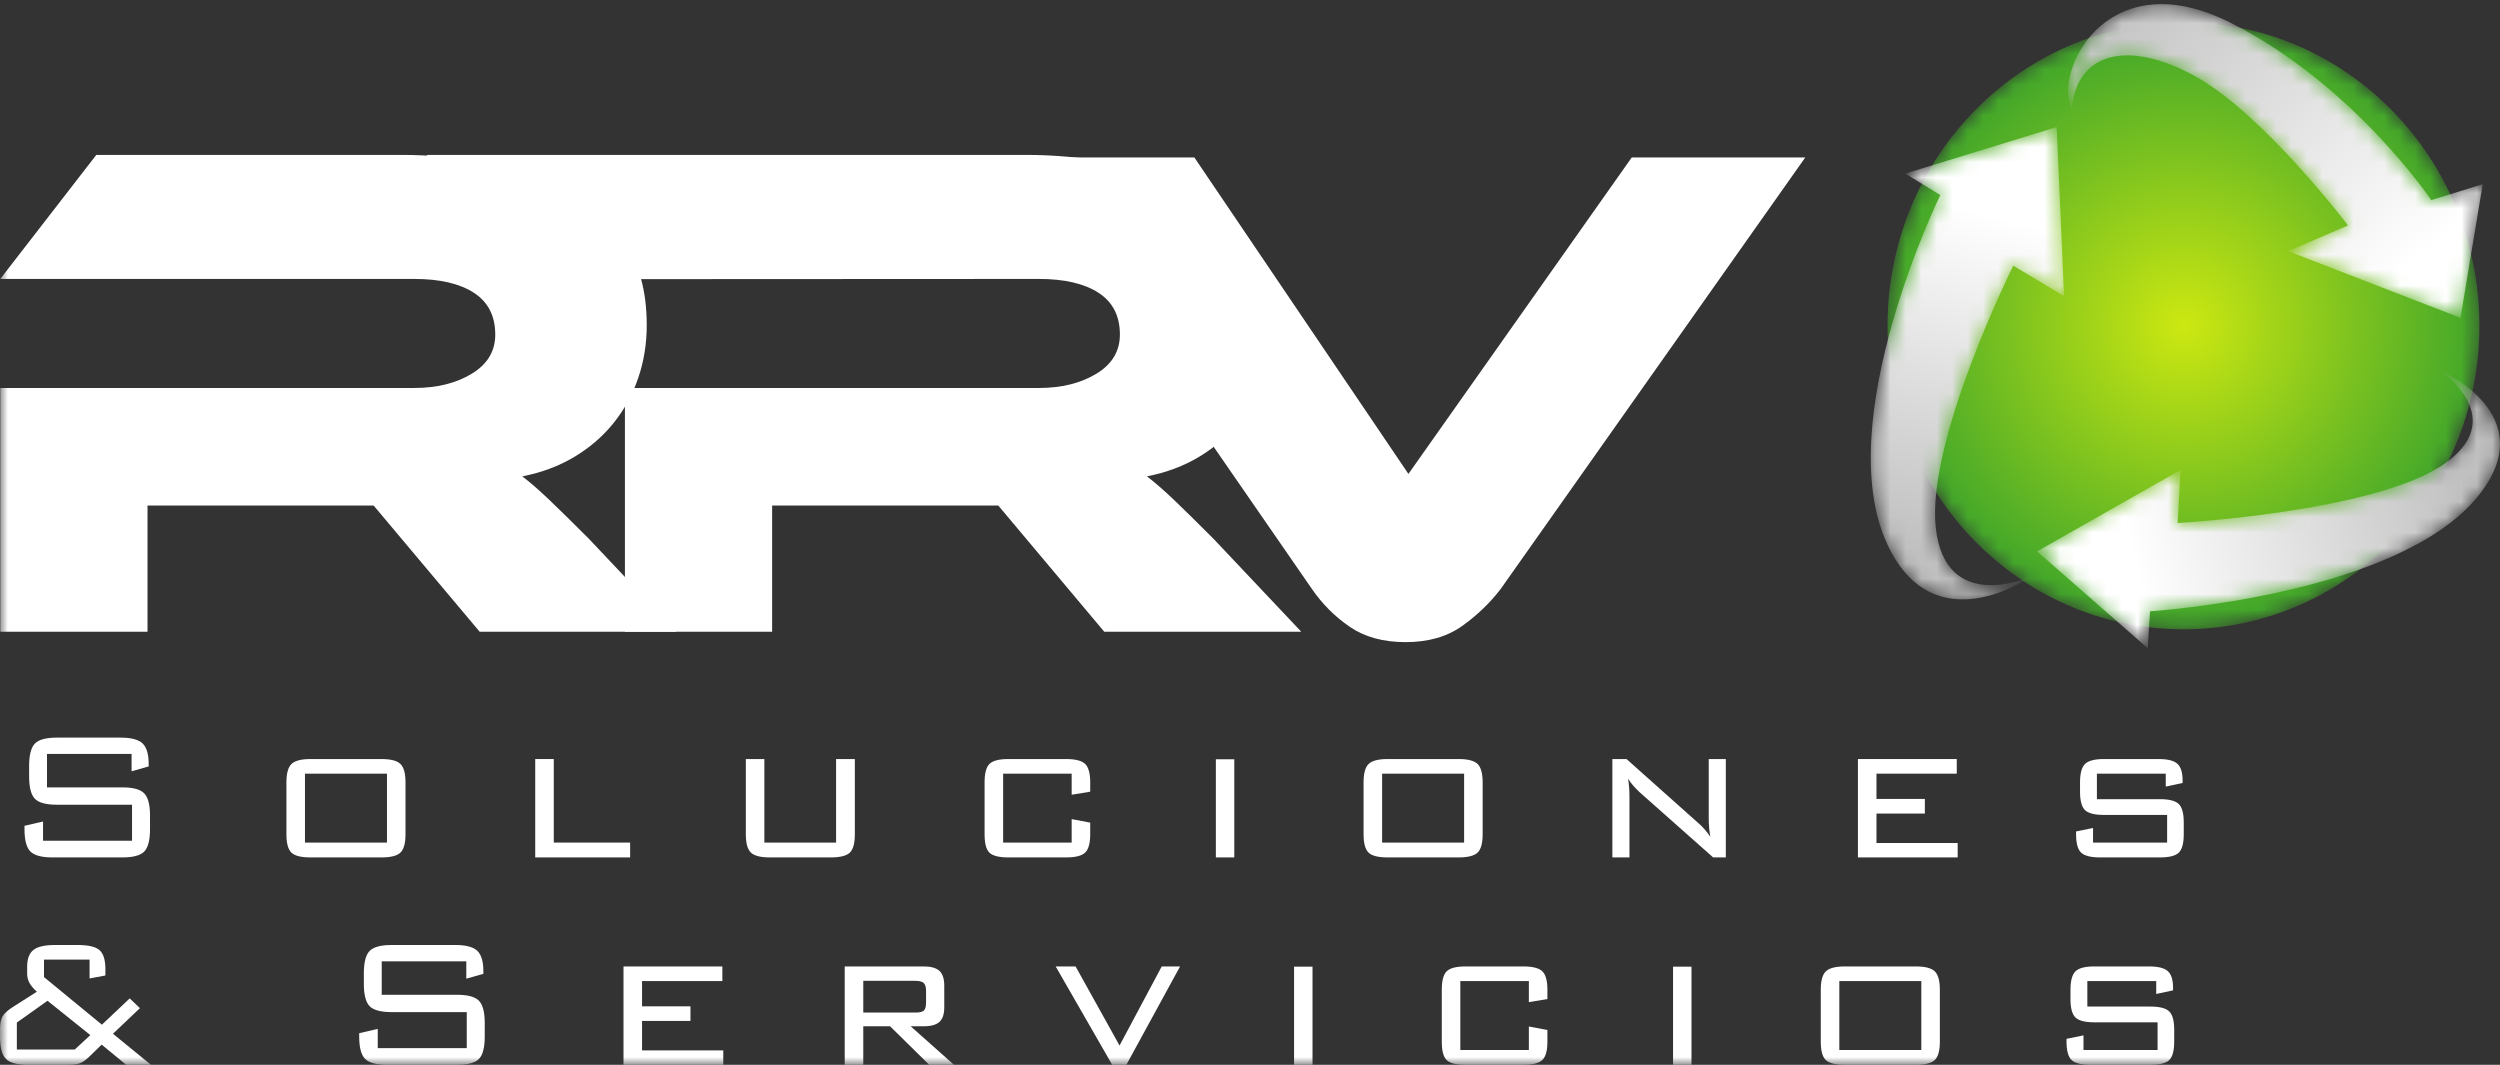
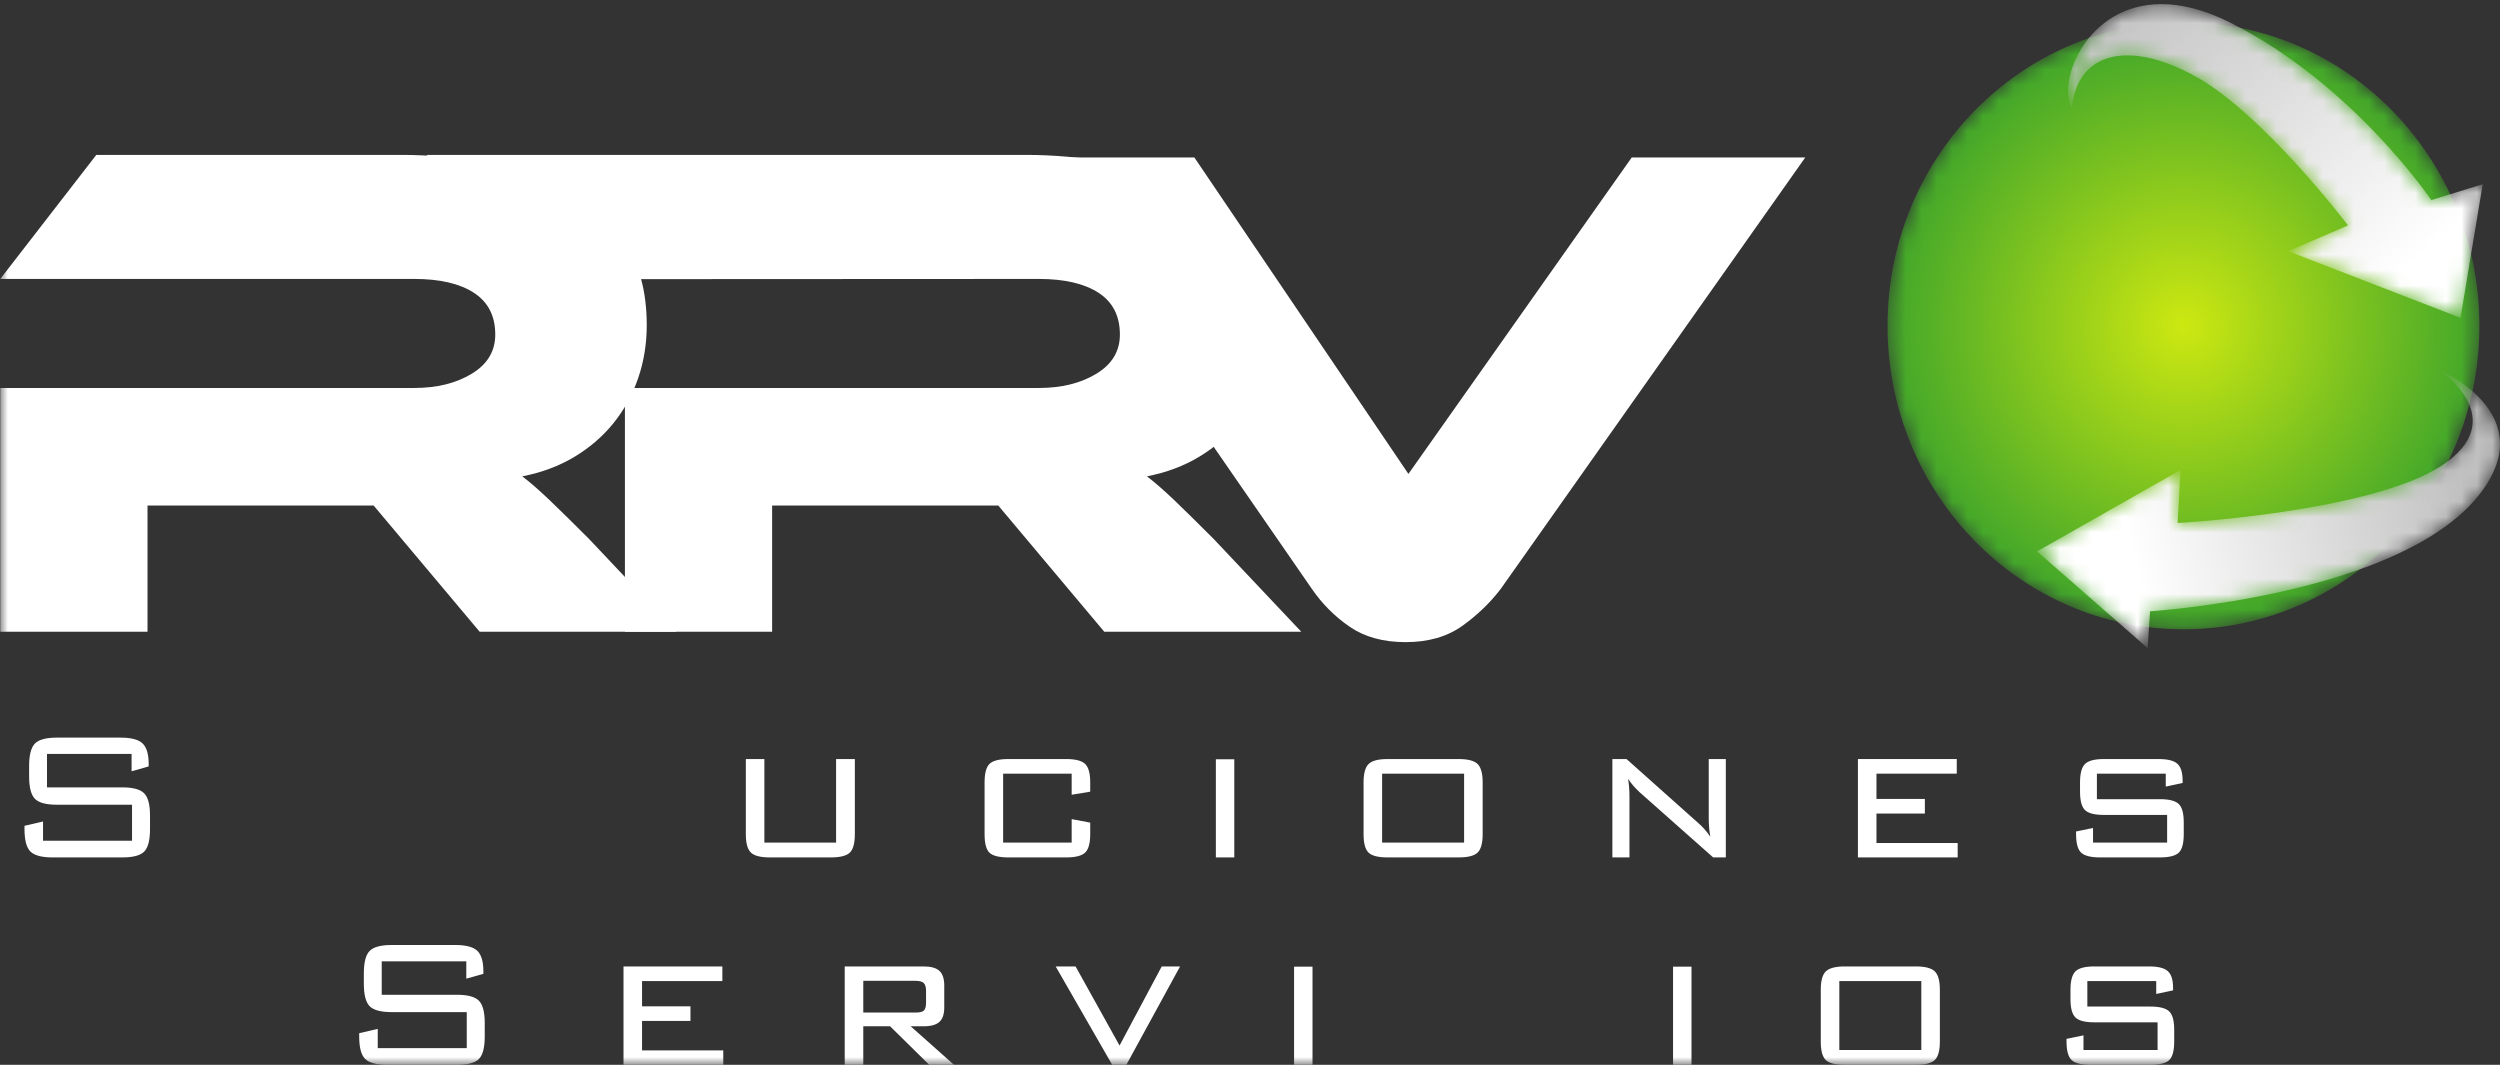
<svg xmlns="http://www.w3.org/2000/svg" xmlns:xlink="http://www.w3.org/1999/xlink" width="162px" height="69px" viewBox="0 0 162 69" version="1.1">
  <rect x="0" y="0" width="162" height="69" fill="#333333" stroke="none" />
  <title>Group 39</title>
  <desc>Created with Sketch.</desc>
  <defs>
    <polygon id="path-1" points="0 69 161.675 69 161.675 0.283 0 0.283" />
    <path d="M0.312,20.11 C0.312,30.973 8.898,39.778 19.488,39.778 L19.488,39.778 C30.079,39.778 38.665,30.973 38.665,20.11 L38.665,20.11 C38.665,9.248 30.079,0.443 19.488,0.443 L19.488,0.443 C8.898,0.443 0.312,9.248 0.312,20.11" id="path-3" />
    <radialGradient cx="50%" cy="50%" fx="50%" fy="50%" r="50%" gradientTransform="translate(0.5,0.5),scale(1,0.975),translate(-0.5,-0.5)" id="radialGradient-5">
      <stop stop-color="#CDE811" offset="0%" />
      <stop stop-color="#42A72A" offset="100%" />
    </radialGradient>
    <path d="M6.019,0.266 C1.21,0.295 -0.714,5.248 0.26,7.016 L0.26,7.016 C0.581,3.412 3.897,2.52 8.297,4.968 L8.297,4.968 C12.699,7.418 18.152,14.606 18.152,14.606 L18.152,14.606 L14.276,16.277 L25.439,20.597 L26.881,11.935 L23.547,12.965 C23.547,12.965 18.449,5.396 10.44,1.425 L10.44,1.425 C8.801,0.613 7.357,0.274 6.105,0.266 L6.105,0.266 L6.019,0.266 Z" id="path-6" />
    <linearGradient x1="87.538%" y1="77.615%" x2="1.977%" y2="7.682%" id="linearGradient-8">
      <stop stop-color="#FFFFFF" offset="0%" />
      <stop stop-color="#C1C1C1" offset="100%" />
    </linearGradient>
    <path d="M2.456,3.248 L4.731,4.64 C4.731,4.64 -2.419,19.271 1.296,27.267 L1.296,27.267 C4.332,33.806 10.578,29.374 10.578,29.374 L10.578,29.374 C10.578,29.374 5.066,31.86 4.439,26.203 L4.439,26.203 C3.813,20.547 9.459,9.216 9.459,9.216 L9.459,9.216 L12.752,11.19 L12.272,0.234 L2.456,3.248 Z" id="path-9" />
    <linearGradient x1="54.409%" y1="15.331%" x2="46.636%" y2="81.471%" id="linearGradient-11">
      <stop stop-color="#FFFFFF" offset="0%" />
      <stop stop-color="#C1C1C1" offset="100%" />
    </linearGradient>
    <path d="M26.199,6.185 C21.575,9.203 9.11,9.892 9.11,9.892 L9.11,9.892 L9.299,6.453 L0,11.73 L7.168,18 L7.324,15.61 C7.324,15.61 23.352,14.613 28.58,8.149 L28.58,8.149 C32.856,2.865 26.11,0 26.11,0 L26.11,0 C26.11,0 30.824,3.167 26.199,6.185" id="path-12" />
    <linearGradient x1="17.433%" y1="55.118%" x2="85.058%" y2="46.019%" id="linearGradient-14">
      <stop stop-color="#FFFFFF" offset="0%" />
      <stop stop-color="#C1C1C1" offset="100%" />
    </linearGradient>
  </defs>
  <g id="Symbols" stroke="none" stroke-width="1" fill="none" fill-rule="evenodd">
    <g id="header-ok-2" transform="translate(-215, -35)">
      <g id="Group-39" transform="translate(215, 35)">
        <g id="Group-26">
          <path d="M8.527,48.855 L3.045,48.855 L3.045,51.022 L7.926,51.022 C8.615,51.022 9.087,51.149 9.34,51.404 C9.594,51.659 9.721,52.141 9.721,52.851 L9.721,53.725 C9.721,54.44 9.597,54.924 9.348,55.179 C9.099,55.434 8.624,55.561 7.926,55.561 L3.404,55.561 C2.701,55.561 2.222,55.433 1.968,55.175 C1.714,54.918 1.587,54.435 1.587,53.725 L1.587,53.512 L2.789,53.233 L2.789,54.481 L8.556,54.481 L8.556,52.146 L3.69,52.146 C2.987,52.146 2.51,52.017 2.261,51.761 C2.012,51.503 1.887,51.02 1.887,50.309 L1.887,49.634 C1.887,48.924 2.012,48.44 2.261,48.184 C2.51,47.926 2.987,47.798 3.69,47.798 L7.816,47.798 C8.505,47.798 8.981,47.924 9.241,48.176 C9.503,48.428 9.634,48.87 9.634,49.501 L9.634,49.664 L8.527,49.979 L8.527,48.855 Z" id="Fill-1" fill="#FFFFFF" />
          <mask id="mask-2" fill="white">
            <use xlink:href="#path-1" />
          </mask>
          <g id="Clip-4" />
-           <path d="M19.762,54.599 L25.076,54.599 L25.076,50.133 L19.762,50.133 L19.762,54.599 Z M18.56,50.699 C18.56,50.116 18.67,49.719 18.89,49.505 C19.11,49.292 19.52,49.186 20.121,49.186 L24.716,49.186 C25.318,49.186 25.728,49.292 25.948,49.505 C26.167,49.719 26.277,50.116 26.277,50.699 L26.277,54.055 C26.277,54.638 26.169,55.035 25.951,55.245 C25.734,55.456 25.322,55.561 24.716,55.561 L20.121,55.561 C19.51,55.561 19.098,55.457 18.883,55.249 C18.668,55.041 18.56,54.643 18.56,54.055 L18.56,50.699 Z" id="Fill-3" fill="#FFFFFF" mask="url(#mask-2)" />
-           <polygon id="Fill-5" fill="#FFFFFF" mask="url(#mask-2)" points="34.683 55.561 34.683 49.186 35.885 49.186 35.885 54.599 40.832 54.599 40.832 55.561" />
          <path d="M49.531,49.186 L49.531,54.599 L54.178,54.599 L54.178,49.186 L55.394,49.186 L55.394,54.055 C55.394,54.643 55.285,55.041 55.069,55.249 C54.851,55.457 54.439,55.561 53.834,55.561 L49.891,55.561 C49.285,55.561 48.873,55.456 48.656,55.245 C48.438,55.035 48.33,54.638 48.33,54.055 L48.33,49.186 L49.531,49.186 Z" id="Fill-6" fill="#FFFFFF" mask="url(#mask-2)" />
          <path d="M69.444,50.133 L65.003,50.133 L65.003,54.599 L69.444,54.599 L69.444,53.079 L70.646,53.306 L70.646,54.055 C70.646,54.639 70.537,55.035 70.32,55.245 C70.102,55.456 69.69,55.561 69.084,55.561 L65.347,55.561 C64.741,55.561 64.332,55.459 64.119,55.256 C63.907,55.053 63.801,54.653 63.801,54.055 L63.801,50.698 C63.801,50.106 63.908,49.706 64.123,49.498 C64.338,49.29 64.746,49.186 65.347,49.186 L69.084,49.186 C69.69,49.186 70.102,49.293 70.32,49.506 C70.537,49.719 70.646,50.116 70.646,50.698 L70.646,51.301 L69.444,51.499 L69.444,50.133 Z" id="Fill-7" fill="#FFFFFF" mask="url(#mask-2)" />
          <polygon id="Fill-8" fill="#FFFFFF" mask="url(#mask-2)" points="78.788 55.561 79.982 55.561 79.982 49.201 78.788 49.201" />
          <path d="M89.561,54.599 L94.874,54.599 L94.874,50.133 L89.561,50.133 L89.561,54.599 Z M88.359,50.699 C88.359,50.116 88.469,49.719 88.688,49.505 C88.909,49.292 89.319,49.186 89.92,49.186 L94.515,49.186 C95.116,49.186 95.526,49.292 95.747,49.505 C95.966,49.719 96.076,50.116 96.076,50.699 L96.076,54.055 C96.076,54.638 95.967,55.035 95.75,55.245 C95.533,55.456 95.121,55.561 94.515,55.561 L89.92,55.561 C89.309,55.561 88.896,55.457 88.682,55.249 C88.467,55.041 88.359,54.643 88.359,54.055 L88.359,50.699 Z" id="Fill-9" fill="#FFFFFF" mask="url(#mask-2)" />
          <path d="M105.501,50.464 C105.531,50.65 105.552,50.838 105.567,51.029 C105.581,51.22 105.589,51.411 105.589,51.602 L105.589,55.561 L104.482,55.561 L104.482,49.186 L105.398,49.186 L110.067,53.35 C110.203,53.468 110.334,53.598 110.459,53.74 C110.583,53.881 110.706,54.043 110.828,54.224 C110.795,54.033 110.769,53.84 110.752,53.644 C110.735,53.448 110.726,53.245 110.726,53.034 L110.726,49.186 L111.833,49.186 L111.833,55.561 L111.012,55.561 L106.249,51.338 C106.082,51.181 105.94,51.033 105.82,50.894 C105.7,50.753 105.594,50.611 105.501,50.464" id="Fill-10" fill="#FFFFFF" mask="url(#mask-2)" />
          <polygon id="Fill-11" fill="#FFFFFF" mask="url(#mask-2)" points="120.393 55.561 120.393 49.186 126.798 49.186 126.798 50.133 121.595 50.133 121.595 51.771 124.731 51.771 124.731 52.718 121.595 52.718 121.595 54.628 126.857 54.628 126.857 55.561" />
          <path d="M140.341,50.133 L135.879,50.133 L135.879,51.786 L139.96,51.786 C140.557,51.786 140.963,51.89 141.181,52.098 C141.398,52.306 141.507,52.703 141.507,53.291 L141.507,54.055 C141.507,54.643 141.401,55.041 141.188,55.249 C140.975,55.457 140.566,55.561 139.96,55.561 L136.091,55.561 C135.484,55.561 135.073,55.457 134.856,55.249 C134.638,55.041 134.53,54.643 134.53,54.055 L134.53,53.879 L135.629,53.652 L135.629,54.599 L140.43,54.599 L140.43,52.807 L136.332,52.807 C135.732,52.807 135.324,52.702 135.108,52.494 C134.894,52.286 134.786,51.889 134.786,51.301 L134.786,50.698 C134.786,50.116 134.894,49.719 135.108,49.506 C135.324,49.293 135.732,49.186 136.332,49.186 L139.872,49.186 C140.463,49.186 140.872,49.288 141.096,49.494 C141.322,49.7 141.433,50.062 141.433,50.581 L141.433,50.735 L140.341,50.97 L140.341,50.133 Z" id="Fill-12" fill="#FFFFFF" mask="url(#mask-2)" />
-           <path d="M1.092,68.008 L4.844,68.008 L5.855,67.075 L3.078,64.85 L1.092,66.261 L1.092,68.008 Z M5.717,68.537 C5.521,68.718 5.336,68.841 5.163,68.905 C4.989,68.968 4.72,69 4.353,69 L1.818,69 C1.109,69 0.629,68.87 0.377,68.611 C0.126,68.351 0,67.869 0,67.164 L0,66.657 C0,66.314 0.056,66.046 0.169,65.853 C0.281,65.659 0.525,65.445 0.901,65.21 L2.389,64.263 C2.164,64.062 2.003,63.869 1.905,63.686 C1.807,63.502 1.759,63.303 1.759,63.088 L1.759,62.654 C1.759,62.14 1.893,61.775 2.162,61.56 C2.431,61.344 2.899,61.236 3.569,61.236 L5.027,61.236 C5.726,61.236 6.201,61.349 6.453,61.574 C6.705,61.8 6.83,62.208 6.83,62.801 L6.83,63.212 L5.805,63.403 L5.805,62.184 L2.851,62.184 L2.851,63.315 L6.603,66.4 L8.406,64.696 L9.066,65.328 L7.321,66.987 L9.784,69 L8.179,69 L6.588,67.692 L5.717,68.537 Z" id="Fill-13" fill="#FFFFFF" mask="url(#mask-2)" />
          <path d="M30.216,62.294 L24.735,62.294 L24.735,64.461 L29.615,64.461 C30.304,64.461 30.776,64.588 31.03,64.843 C31.283,65.097 31.411,65.58 31.411,66.29 L31.411,67.164 C31.411,67.879 31.286,68.363 31.037,68.618 C30.788,68.873 30.313,69 29.615,69 L25.094,69 C24.39,69 23.911,68.872 23.657,68.614 C23.403,68.357 23.276,67.874 23.276,67.164 L23.276,66.951 L24.478,66.672 L24.478,67.92 L30.246,67.92 L30.246,65.585 L25.379,65.585 C24.676,65.585 24.2,65.456 23.95,65.199 C23.701,64.942 23.577,64.459 23.577,63.748 L23.577,63.073 C23.577,62.363 23.701,61.879 23.95,61.623 C24.2,61.365 24.676,61.236 25.379,61.236 L29.506,61.236 C30.195,61.236 30.67,61.363 30.931,61.614 C31.192,61.867 31.323,62.309 31.323,62.94 L31.323,63.103 L30.216,63.418 L30.216,62.294 Z" id="Fill-14" fill="#FFFFFF" mask="url(#mask-2)" />
          <polygon id="Fill-15" fill="#FFFFFF" mask="url(#mask-2)" points="40.403 69 40.403 62.625 46.809 62.625 46.809 63.572 41.605 63.572 41.605 65.21 44.742 65.21 44.742 66.157 41.605 66.157 41.605 68.067 46.868 68.067 46.868 69" />
          <path d="M59.326,63.558 L55.941,63.558 L55.941,65.614 L59.326,65.614 C59.595,65.614 59.776,65.57 59.868,65.482 C59.962,65.393 60.008,65.222 60.008,64.968 L60.008,64.204 C60.008,63.969 59.959,63.802 59.861,63.704 C59.764,63.607 59.585,63.558 59.326,63.558 L59.326,63.558 Z M54.738,69 L54.738,62.625 L59.854,62.625 C60.328,62.625 60.669,62.722 60.877,62.915 C61.084,63.108 61.188,63.423 61.188,63.859 L61.188,65.283 C61.188,65.714 61.084,66.025 60.877,66.216 C60.669,66.407 60.328,66.503 59.854,66.503 L59.011,66.503 L61.818,69 L60.213,69 L57.677,66.503 L55.941,66.503 L55.941,69 L54.738,69 Z" id="Fill-16" fill="#FFFFFF" mask="url(#mask-2)" />
          <polygon id="Fill-17" fill="#FFFFFF" mask="url(#mask-2)" points="72.071 69 68.407 62.625 69.697 62.625 72.547 67.751 75.281 62.625 76.469 62.625 72.987 69" />
          <polygon id="Fill-18" fill="#FFFFFF" mask="url(#mask-2)" points="83.856 69 85.051 69 85.051 62.639 83.856 62.639" />
-           <path d="M99.07,63.572 L94.629,63.572 L94.629,68.038 L99.07,68.038 L99.07,66.518 L100.272,66.745 L100.272,67.494 C100.272,68.077 100.163,68.474 99.946,68.684 C99.728,68.895 99.317,69 98.711,69 L94.973,69 C94.368,69 93.958,68.898 93.746,68.695 C93.533,68.492 93.428,68.092 93.428,67.494 L93.428,64.137 C93.428,63.545 93.534,63.145 93.75,62.937 C93.965,62.729 94.373,62.625 94.973,62.625 L98.711,62.625 C99.317,62.625 99.728,62.731 99.946,62.944 C100.163,63.158 100.272,63.555 100.272,64.137 L100.272,64.74 L99.07,64.938 L99.07,63.572 Z" id="Fill-19" fill="#FFFFFF" mask="url(#mask-2)" />
          <polygon id="Fill-20" fill="#FFFFFF" mask="url(#mask-2)" points="108.414 69 109.609 69 109.609 62.639 108.414 62.639" />
          <path d="M119.188,68.038 L124.501,68.038 L124.501,63.572 L119.188,63.572 L119.188,68.038 Z M117.986,64.138 C117.986,63.555 118.095,63.157 118.316,62.944 C118.536,62.731 118.946,62.625 119.547,62.625 L124.142,62.625 C124.743,62.625 125.154,62.731 125.373,62.944 C125.593,63.157 125.703,63.555 125.703,64.138 L125.703,67.494 C125.703,68.077 125.594,68.474 125.377,68.684 C125.16,68.895 124.748,69 124.142,69 L119.547,69 C118.936,69 118.523,68.896 118.308,68.688 C118.093,68.479 117.986,68.082 117.986,67.494 L117.986,64.138 Z" id="Fill-21" fill="#FFFFFF" mask="url(#mask-2)" />
          <path d="M139.723,63.572 L135.26,63.572 L135.26,65.225 L139.342,65.225 C139.938,65.225 140.345,65.329 140.562,65.537 C140.78,65.745 140.888,66.142 140.888,66.73 L140.888,67.494 C140.888,68.082 140.782,68.48 140.569,68.688 C140.357,68.896 139.947,69 139.342,69 L135.473,69 C134.866,69 134.455,68.896 134.237,68.688 C134.02,68.48 133.911,68.082 133.911,67.494 L133.911,67.318 L135.01,67.091 L135.01,68.038 L139.811,68.038 L139.811,66.246 L135.714,66.246 C135.113,66.246 134.705,66.141 134.49,65.933 C134.275,65.725 134.167,65.328 134.167,64.74 L134.167,64.137 C134.167,63.555 134.275,63.158 134.49,62.944 C134.705,62.731 135.113,62.625 135.714,62.625 L139.254,62.625 C139.845,62.625 140.253,62.727 140.477,62.933 C140.703,63.139 140.815,63.501 140.815,64.02 L140.815,64.174 L139.723,64.409 L139.723,63.572 Z" id="Fill-22" fill="#FFFFFF" mask="url(#mask-2)" />
          <path d="M43.845,40.935 L31.08,40.935 L24.213,32.76 L9.559,32.76 L9.559,40.935 L0.018,40.935 L0.018,25.141 L26.84,25.141 C28.315,25.141 29.559,24.833 30.572,24.216 C31.587,23.601 32.093,22.755 32.093,21.677 C32.093,20.475 31.632,19.575 30.711,18.974 C29.79,18.374 28.499,18.075 26.84,18.075 L0.018,18.075 L6.24,10.038 L26.055,10.038 C27.808,10.038 29.619,10.201 31.495,10.523 C33.367,10.847 35.073,11.424 36.61,12.255 C38.146,13.086 39.412,14.211 40.411,15.626 C41.41,17.043 41.909,18.86 41.909,21.076 C41.909,22.277 41.724,23.416 41.356,24.494 C40.988,25.572 40.457,26.542 39.767,27.403 C39.075,28.265 38.23,28.997 37.232,29.598 C36.234,30.198 35.104,30.621 33.845,30.867 C34.366,31.267 34.951,31.776 35.595,32.391 C36.241,33.008 37.101,33.854 38.177,34.931 L43.845,40.935 Z" id="Fill-23" fill="#FFFFFF" mask="url(#mask-2)" />
          <path d="M84.32,40.935 L71.555,40.935 L64.689,32.76 L50.034,32.76 L50.034,40.935 L40.495,40.935 L40.495,25.141 L67.316,25.141 C68.791,25.141 70.035,24.833 71.048,24.216 C72.063,23.601 72.569,22.755 72.569,21.677 C72.569,20.475 72.109,19.575 71.187,18.974 C70.265,18.374 68.975,18.075 67.316,18.075 L35.465,18.091 L27.634,10.038 L66.532,10.038 C68.283,10.038 70.096,10.201 71.971,10.523 C73.844,10.847 75.548,11.424 77.085,12.255 C78.622,13.086 79.889,14.211 80.888,15.626 C81.886,17.043 82.385,18.86 82.385,21.076 C82.385,22.277 82.2,23.416 81.833,24.494 C81.463,25.572 80.934,26.542 80.242,27.403 C79.551,28.265 78.705,28.997 77.708,29.598 C76.709,30.198 75.58,30.621 74.321,30.867 C74.842,31.267 75.426,31.776 76.072,32.391 C76.717,33.008 77.577,33.854 78.652,34.931 L84.32,40.935 Z" id="Fill-24" fill="#FFFFFF" mask="url(#mask-2)" />
          <path d="M77.396,10.205 L91.266,30.71 L105.736,10.205 L116.98,10.205 L97.258,38.146 C96.581,39.04 95.752,39.84 94.769,40.548 C93.785,41.256 92.556,41.61 91.081,41.61 C89.638,41.61 88.432,41.279 87.465,40.617 C86.497,39.955 85.675,39.132 84.999,38.146 L65.69,10.205 L77.396,10.205 Z" id="Fill-25" fill="#FFFFFF" mask="url(#mask-2)" />
        </g>
        <g id="Group-29" transform="translate(122, 1)">
          <mask id="mask-4" fill="white">
            <use xlink:href="#path-3" />
          </mask>
          <g id="Clip-28" />
          <path d="M0.312,20.11 C0.312,30.973 8.898,39.778 19.488,39.778 L19.488,39.778 C30.079,39.778 38.665,30.973 38.665,20.11 L38.665,20.11 C38.665,9.248 30.079,0.443 19.488,0.443 L19.488,0.443 C8.898,0.443 0.312,9.248 0.312,20.11" id="Fill-27" fill="url(#radialGradient-5)" mask="url(#mask-4)" />
        </g>
        <g id="Group-32" transform="translate(134, 0)">
          <mask id="mask-7" fill="white">
            <use xlink:href="#path-6" />
          </mask>
          <g id="Clip-31" />
          <path d="M6.019,0.266 C1.21,0.295 -0.714,5.248 0.26,7.016 L0.26,7.016 C0.581,3.412 3.897,2.52 8.297,4.968 L8.297,4.968 C12.699,7.418 18.152,14.606 18.152,14.606 L18.152,14.606 L14.276,16.277 L25.439,20.597 L26.881,11.935 L23.547,12.965 C23.547,12.965 18.449,5.396 10.44,1.425 L10.44,1.425 C8.801,0.613 7.357,0.274 6.105,0.266 L6.105,0.266 L6.019,0.266 Z" id="Fill-30" fill="url(#linearGradient-8)" mask="url(#mask-7)" />
        </g>
        <g id="Group-35" transform="translate(121, 8)">
          <mask id="mask-10" fill="white">
            <use xlink:href="#path-9" />
          </mask>
          <g id="Clip-34" />
-           <path d="M2.456,3.248 L4.731,4.64 C4.731,4.64 -2.419,19.271 1.296,27.267 L1.296,27.267 C4.332,33.806 10.578,29.374 10.578,29.374 L10.578,29.374 C10.578,29.374 5.066,31.86 4.439,26.203 L4.439,26.203 C3.813,20.547 9.459,9.216 9.459,9.216 L9.459,9.216 L12.752,11.19 L12.272,0.234 L2.456,3.248 Z" id="Fill-33" fill="url(#linearGradient-11)" mask="url(#mask-10)" />
        </g>
        <g id="Group-38" transform="translate(132, 24)">
          <mask id="mask-13" fill="white">
            <use xlink:href="#path-12" />
          </mask>
          <g id="Clip-37" />
          <path d="M26.199,6.185 C21.575,9.203 9.11,9.892 9.11,9.892 L9.11,9.892 L9.299,6.453 L0,11.73 L7.168,18 L7.324,15.61 C7.324,15.61 23.352,14.613 28.58,8.149 L28.58,8.149 C32.856,2.865 26.11,0 26.11,0 L26.11,0 C26.11,0 30.824,3.167 26.199,6.185" id="Fill-36" fill="url(#linearGradient-14)" mask="url(#mask-13)" />
        </g>
      </g>
    </g>
  </g>
</svg>